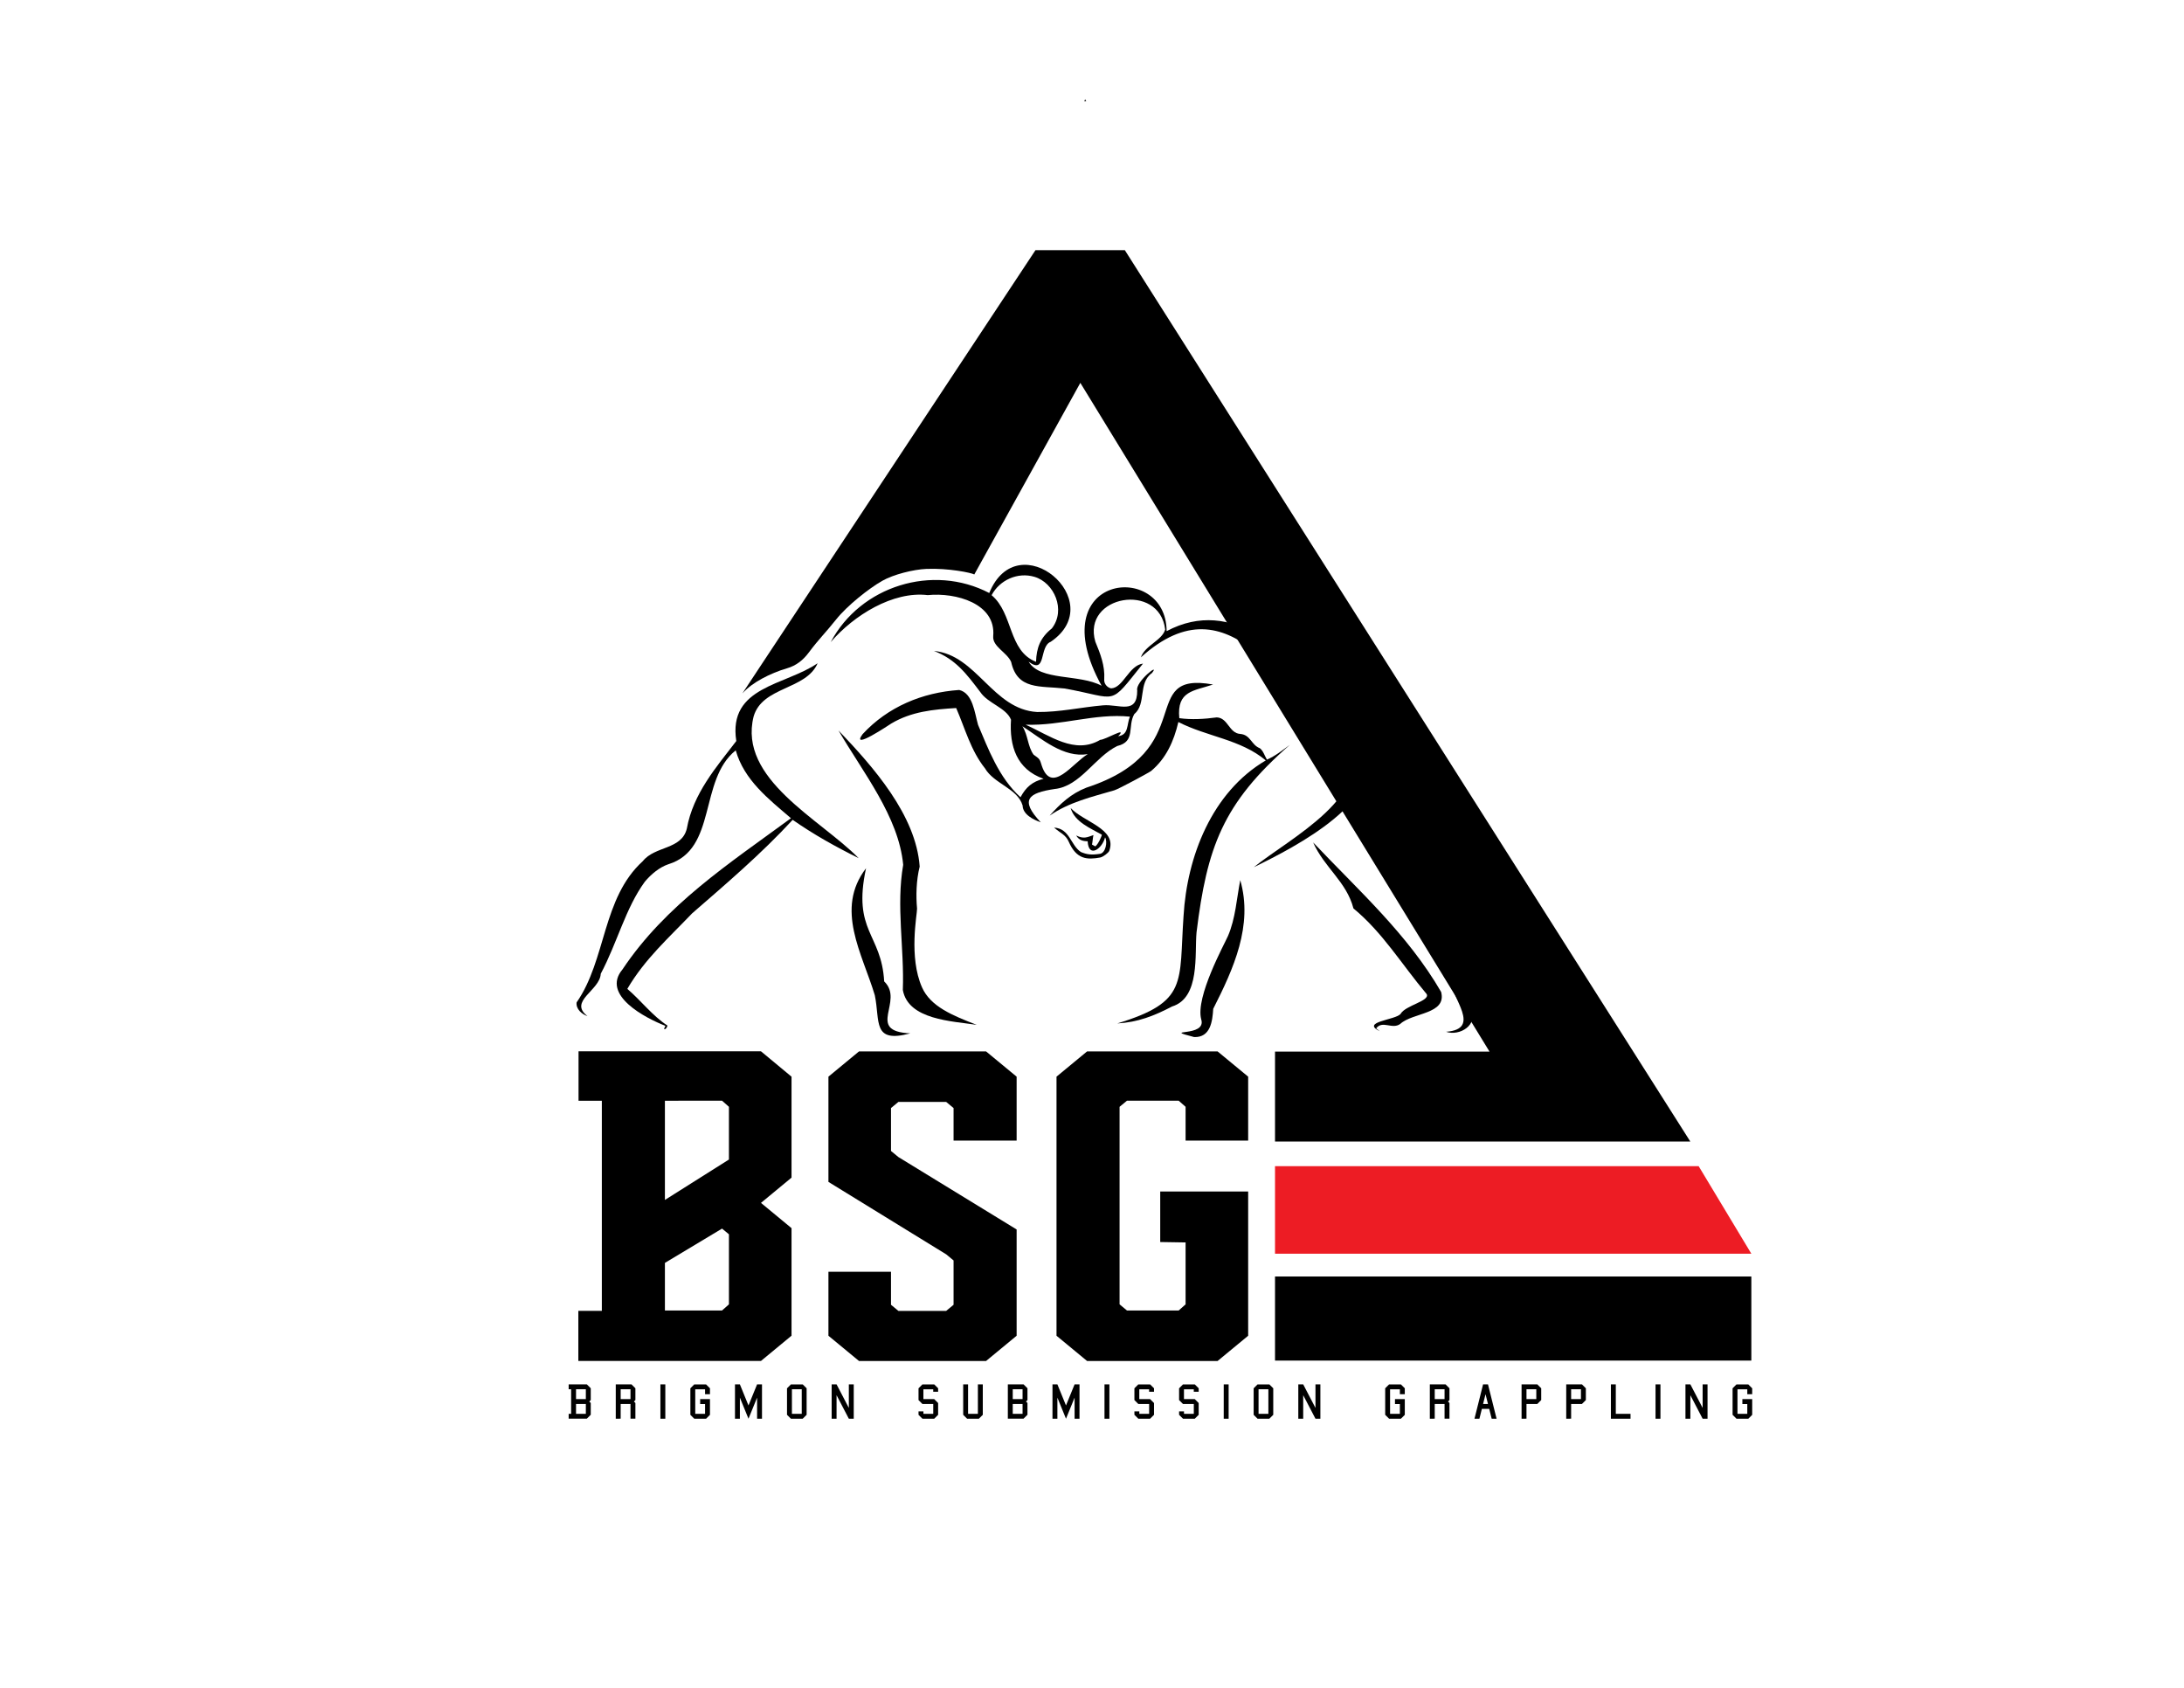
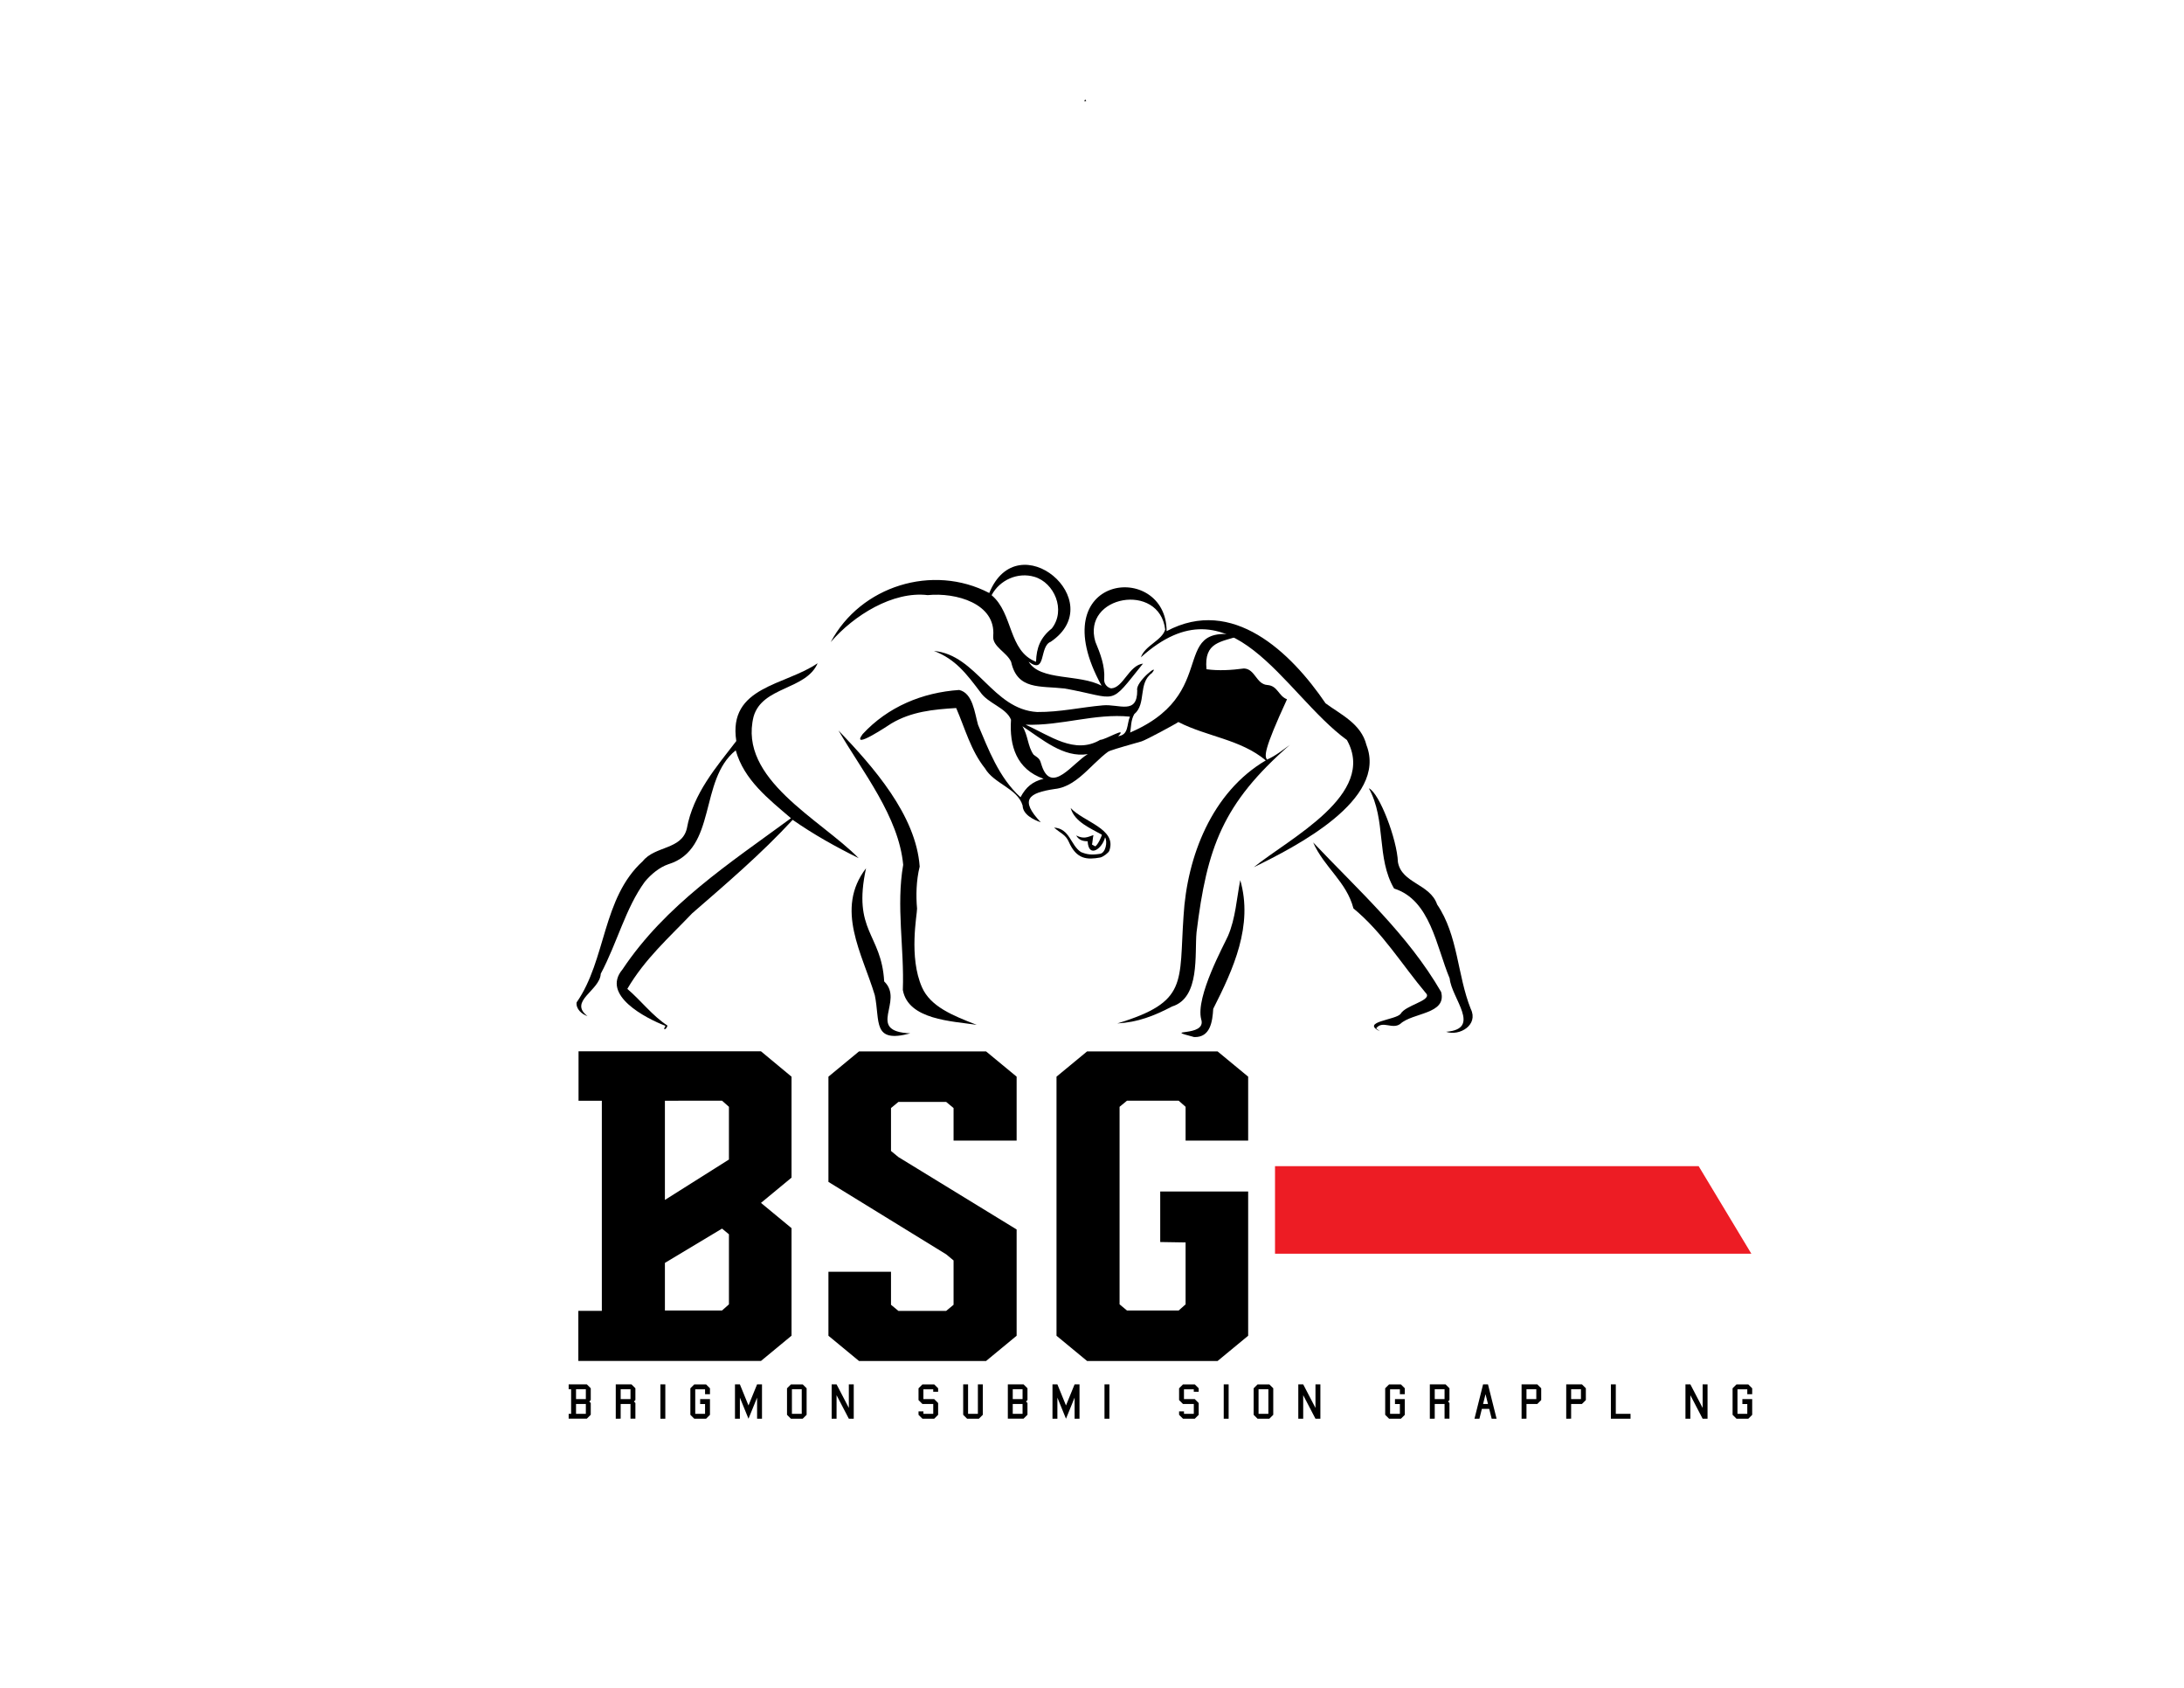
<svg xmlns="http://www.w3.org/2000/svg" version="1.1" id="Layer_1" x="0px" y="0px" viewBox="0 0 792 612" style="enable-background:new 0 0 792 612;" xml:space="preserve">
  <style type="text/css">
	.st0{fill:#ED1C24;}
</style>
  <g>
    <g>
      <polygon points="393.54,36.04 393.17,36.68 393.9,36.68   " />
      <g>
-         <path d="M462.37,413.91h150.6L407.91,90.71H375.5L269.21,251.43c2.04-2.24,4.49-3.93,7.11-5.36c2.91-1.59,5.96-2.84,9.11-3.76     c3.25-0.95,5.76-2.89,7.83-5.66c3.69-4.96,6.07-7.15,9.91-11.98c4.13-5.19,12.04-11.37,16.72-14.04     c4.11-2.35,11.36-4.15,16.05-4.35c8.02-0.33,16.35,1.41,17.38,2.01l38.45-69.47L540.15,381.3h-77.78V413.91z" />
-       </g>
+         </g>
    </g>
    <g>
      <path d="M209.1,363.47c10.81-15.55,9.23-37.78,23.99-51.21c4.46-5.62,14.09-4.07,15.98-11.82c2.31-12.76,10.69-22.28,17.94-31.75    c-3.1-19.88,17.86-20.11,29.51-28.23c-4.2,9.78-20.05,8.37-23.23,19.34c-5.68,22.72,24.21,37.22,38.09,51.36    c-8.32-4.12-16.29-8.56-23.93-13.89c-11.38,12.32-23.94,23.03-36.44,33.89c-8.61,9.01-17.16,16.56-23.52,27.4    c4.97,4.25,9.18,9.84,14.55,13.3c-0.17,1.24-1.99,2.26-0.72,0.11c-7.24-2.79-23.38-11.17-15.61-20.43    c15.69-23.51,38.76-38.44,61.12-54.86c-8.14-6.98-16.98-13.81-20.03-24.61c-13.45,10.8-6.65,35.84-24.41,41.29    c-3.29,1.12-6.31,3.67-8.54,6.33c-6.99,9.56-9.97,22.02-16,33.4c-0.28,6.08-11.85,9.94-4.8,15.35    C210.97,367.77,208.79,365.8,209.1,363.47z" />
      <path d="M433.04,376.03c-12.53-3.26,4.72,0.31,2.56-6.45c-2.14-8.11,8.43-27.25,9.72-30.22c2.72-6.3,3.14-13.55,4.44-20.23    c4.76,16.47-2.51,32.27-9.8,46.66C439.68,370.36,438.95,376.24,433.04,376.03z" />
      <path d="M358.74,215.02c10.43-25.51,43.95,2.98,22.3,17.68c-4.3,1.64-1.45,12.08-8.02,7.23c4.2,7.06,18.4,4.38,26.46,8.72    c-22.44-40.75,23.51-45.55,23.58-19.8c23.87-12.75,45.06,7.65,57.64,26.17c5.53,4.09,12.9,7.37,14.83,15.15    c7.73,19.85-25.64,36.83-40.86,44.28c12.9-10.47,44.79-26.41,33.77-46.12c-23.22-16.96-41.88-59.58-74.72-29.98    c1.55-4.38,7.67-6.09,8.82-10.09c-2.08-17.33-30.27-12.38-25.33,4.41c1.81,4.36,3.51,8.73,3.23,13.5    c-0.22,2.53,2.06,3.45,2.58,3.42c4.33-0.24,6.33-8.31,11.48-8.98c-12.71,15.79-8.48,12.63-28.41,9.04    c-8.95-1.02-17.15,0.62-19.41-9.64c-1.53-3.51-6.87-5.55-6.5-9.39c1.03-11.81-13.55-15.86-23.77-14.83    c-12.56-1.52-26.8,7.31-35.16,17.04C312.06,212.45,338.24,204.32,358.74,215.02z M375.71,239.97c0.14-5.13,1.59-8.8,5.72-12.1    c5.22-6.71,0.84-16.63-6.31-18.72c-6.03-1.79-12.58,1.12-15.53,6.66C367.5,222.42,365.54,236,375.71,239.97z" />
      <path d="M354.68,262.83c3.66,8.58,7.48,19.09,15.4,26.24c1.96-3.65,4.28-5.67,8.37-6.69c-9.77-3.41-12.46-11.87-11.82-21.42    c-1.75-4.37-8.32-5.84-11.13-10.01c-4.95-6.52-8.94-11.94-16.82-14.92c15.52,1.41,21.3,21.2,37.42,22.14    c8.31,0.07,15.9-1.73,23.9-2.42c5.8-0.52,12.44,3.55,12.4-5.41c-0.76-3.11,8.62-10.42,5.33-6.29c-5.15,3.7-1.89,11.13-6.41,14.9    c-2.53,4.44,0.61,9.95-6.16,11.55c-8.17,4-13.4,14.62-22.71,15.59c-9.46,1.41-12.81,3.83-5.03,12.07    c-2.71-0.95-6.5-2.84-6.58-6.09c-1.81-6.17-10.39-7.87-13.64-13.47c-5.15-6.45-7.2-14.38-10.45-21.87    c-8.32,0.5-16.25,1.29-23.49,5.59c-0.58,0.35-15.03,10.1-10.44,3.87c9.15-9.9,21.64-15.1,35.03-16.01    C352.79,251.36,353.41,258.37,354.68,262.83z M409.75,259.85c-12.81-1.27-24.77,3.37-37.83,2.92c8.86,3.96,17.81,10.94,27.07,5.49    c1.91-0.01,10.19-5.1,6.5-1.31C409.4,266.42,408.54,262.71,409.75,259.85z M370.76,263.33c2.07,3.28,1.9,7.3,4.05,10.3    c2.21,1.58,2.23,1.52,2.99,4.05c3.58,10.52,11.26-1.09,16.67-4.24C385.63,274.88,377.86,267.96,370.76,263.33z" />
-       <path d="M459.43,275.43c3.15-1.35,5.67-3.44,8.32-5.35c-24.37,21.27-30.06,37.23-33.84,67.97c-0.75,7.82,1.4,23.72-8.86,26.89    c-6.59,3.44-12.42,5.72-19.87,6.15c25.81-7.87,22.32-14.66,24.02-38.97c1.26-21.51,10.24-44.88,29.82-56.4    c-9.13-7.66-21.29-8.57-31.7-13.92c-1.66,7.04-4.46,13.19-9.86,17.74c-0.59,0.5-11.74,6.54-13.36,7.02    c-8.08,2.38-16.27,4.22-23.46,9.18c3.94-4.4,7.76-7.97,13.34-10.15c41.63-13.6,17.89-42.43,45.93-37.39    c-6.98,2.37-13.21,2.22-12.25,12.2c4.4,0.62,9.13,0.32,13.59-0.28c4.11,0.17,4.41,5.75,8.53,6c3.75,0.31,3.96,4,7.08,5.17    C458.11,272.24,458.6,274.03,459.43,275.43z" />
+       <path d="M459.43,275.43c3.15-1.35,5.67-3.44,8.32-5.35c-24.37,21.27-30.06,37.23-33.84,67.97c-0.75,7.82,1.4,23.72-8.86,26.89    c-6.59,3.44-12.42,5.72-19.87,6.15c25.81-7.87,22.32-14.66,24.02-38.97c1.26-21.51,10.24-44.88,29.82-56.4    c-9.13-7.66-21.29-8.57-31.7-13.92c-0.59,0.5-11.74,6.54-13.36,7.02    c-8.08,2.38-16.27,4.22-23.46,9.18c3.94-4.4,7.76-7.97,13.34-10.15c41.63-13.6,17.89-42.43,45.93-37.39    c-6.98,2.37-13.21,2.22-12.25,12.2c4.4,0.62,9.13,0.32,13.59-0.28c4.11,0.17,4.41,5.75,8.53,6c3.75,0.31,3.96,4,7.08,5.17    C458.11,272.24,458.6,274.03,459.43,275.43z" />
      <path d="M354.19,371.6c-8.95-1.36-24.86-1.81-26.79-12.65c0.57-15.11-2.48-30.4,0.13-45.37c-1.61-17.48-14.73-33.68-23.46-48.72    c12.62,13.21,28.11,30.69,29.44,49.35c-1.26,5.05-1.37,10.6-0.95,15.26c0.03,2.16-3.09,17.53,1.8,28.54    C337.45,364.98,345.42,368.21,354.19,371.6z" />
      <path d="M505.55,322.18c-6.51-11.1-2.78-24.73-9.14-36.34c3.79,1.65,10.22,18.51,10.53,26.74c1.35,7.74,11.64,7.84,14.21,15.37    c7.67,11.28,7.28,25.62,12.21,37.9c2.87,5.78-4.06,9.95-8.95,8.27c13.06-1.02,1.96-12.12,1.3-19.34    C520.84,343.16,518.71,326.32,505.55,322.18z" />
      <path d="M499.05,372.88c0.44,0.35,0.91,0.73,1.32,1.05c-7.1-3.48,5.78-4.07,7.54-6.3c1.7-3.1,10.77-4.67,9.46-7.17    c-9.2-10.95-15.94-22.32-26.56-31.07c-2.5-9.69-10.57-14.8-14.62-23.94c16.46,17.41,34.26,33.25,46.42,54.23    c2.11,8.13-10.34,7.42-14.83,11.59C504.87,373.4,501.31,369.83,499.05,372.88z" />
      <path d="M320.64,355.86c7.49,7.18-6.97,18.08,9.47,18.83c-13.87,3.73-10.9-4.35-12.87-13.81c-4.52-15.09-14.56-31.25-3.18-46.06    C309.08,337.81,319.63,338.37,320.64,355.86z" />
      <path d="M399.57,302.65c-4.02-2.3-9.9-4.61-11.31-9.67c2.36,2.53,6.51,4.41,9.75,6.61c3.33,2.26,5.72,4.88,4.26,8.9    c-0.25,0.7-2.23,2.24-3.32,2.44c-4.68,0.84-8.56,0.75-11.39-5.74c-1.11-2.55-3-3.07-5.32-5.12c5.79,0.4,5.93,6.37,9.74,8.87    c2.11,0.87,3.72,1.15,6.92,0.65c2.04-0.32,2.8-4.31,1.84-5.98c-0.97,4.06-5.97,7.78-6.32,1.42c-1.65-0.01-3.12-0.33-4.16-2.1    c2.79,1.38,4,0.64,6.27-0.14c-0.2,0.57-0.35,2.87-0.54,3.44c0.15,0.03,1.06,0.63,1.21,0.66    C398.22,306.17,399.53,303.24,399.57,302.65z" />
    </g>
    <g>
      <polygon class="st0" points="616,422.85 462.37,422.85 462.37,454.58 635.1,454.58   " />
-       <rect x="462.37" y="462.85" width="172.73" height="30.49" />
    </g>
    <g>
      <g>
        <polygon points="311.5,381.24 300.42,390.39 300.42,428.55 343.12,454.81 345.8,457.03 345.8,473.1 343.12,475.32 325.79,475.32      323.11,473.1 323.11,461.14 300.42,461.14 300.42,484.33 311.5,493.48 357.59,493.48 368.67,484.33 368.67,445.8 325.79,419.54      323.11,417.33 323.11,401.77 325.79,399.55 343.12,399.55 345.8,401.77 345.8,413.58 368.67,413.58 368.67,390.39 357.59,381.24         " />
        <polygon points="452.63,413.58 452.63,390.39 441.55,381.24 394.21,381.24 383.13,390.39 383.13,484.33 394.21,493.48      441.55,493.48 452.63,484.33 452.63,432.04 420.74,432.04 420.74,450.35 429.94,450.5 429.94,472.95 427.44,475.17      408.68,475.17 406,472.95 406,401.32 408.68,399.11 427.44,399.11 429.94,401.32 429.94,413.58    " />
      </g>
      <path d="M287.03,390.39l-11.08-9.2H209.8v17.93h8.45v76.18h-8.52v18.17h66.23l11.08-9.16v-38.99l-11.08-9.16l11.08-9.16V390.39z     M264.34,472.95l-2.5,2.22h-20.72v-17.25l20.72-12.44l2.5,2.07V472.95z M264.34,420.44l-23.22,14.65v-35.97l4.86,0v-0.01l15.86,0    l2.5,2.21V420.44z" />
    </g>
    <g>
      <path d="M206.22,514.42v-1.78h0.89v-8.9h-0.89v-1.78h6.59l1.42,1.42v4.27l-0.53,0.53l0.53,0.53v4.27l-1.42,1.42H206.22z     M208.89,507.3h3.56v-3.56h-3.56V507.3z M208.89,512.64h3.56v-3.56h-3.56V512.64z" />
      <path d="M223.3,514.42v-12.46h5.7l1.42,1.42v4.27l-0.53,0.53l0.53,0.53v5.7h-1.78v-5.34h-3.56v5.34H223.3z M225.08,507.3h3.56    v-3.56h-3.56V507.3z" />
      <path d="M239.49,514.42v-12.46h1.78v12.46H239.49z" />
      <path d="M251.77,514.42l-1.42-1.42v-9.61l1.42-1.42h4.27l1.42,1.42v2.14h-1.78v-1.78h-3.56v8.9h3.56v-3.56h-1.78v-1.78h3.56v5.7    l-1.42,1.42H251.77z" />
      <path d="M266.53,514.42v-12.46h1.78l3.12,7.65l3.12-7.65h1.78v12.46h-1.78v-7.65l-3.12,7.65l-3.12-7.65v7.65H266.53z" />
      <path d="M286.82,514.42l-1.42-1.42v-9.61l1.42-1.42h4.27l1.42,1.42v9.61l-1.42,1.42H286.82z M287.18,512.64h3.56v-8.9h-3.56    V512.64z" />
      <path d="M301.59,514.42v-12.46h1.78l4.45,8.54v-8.54h1.78v12.46h-1.78l-4.45-8.54v8.54H301.59z" />
      <path d="M333.09,511.75h1.78v0.89h3.56v-3.56h-3.92l-1.42-1.42v-4.27l1.42-1.42h4.27l1.42,1.42v1.25h-1.78v-0.89h-3.56v3.56h3.92    l1.42,1.42v4.27l-1.42,1.42h-4.27l-1.42-1.42V511.75z" />
      <path d="M349.28,501.96h1.78v10.68h3.56v-10.68h1.78v11.04l-1.42,1.42h-4.27l-1.42-1.42V501.96z" />
      <path d="M365.48,514.42v-12.46h5.7l1.42,1.42v4.27l-0.53,0.53l0.53,0.53v4.27l-1.42,1.42H365.48z M367.26,507.3h3.56v-3.56h-3.56    V507.3z M367.26,512.64h3.56v-3.56h-3.56V512.64z" />
      <path d="M381.67,514.42v-12.46h1.78l3.12,7.65l3.12-7.65h1.78v12.46h-1.78v-7.65l-3.12,7.65l-3.12-7.65v7.65H381.67z" />
      <path d="M400.53,514.42v-12.46h1.78v12.46H400.53z" />
-       <path d="M411.38,511.75h1.78v0.89h3.56v-3.56h-3.92l-1.42-1.42v-4.27l1.42-1.42h4.27l1.42,1.42v1.25h-1.78v-0.89h-3.56v3.56h3.92    l1.42,1.42v4.27l-1.42,1.42h-4.27l-1.42-1.42V511.75z" />
      <path d="M427.58,511.75h1.78v0.89h3.56v-3.56H429l-1.42-1.42v-4.27l1.42-1.42h4.27l1.42,1.42v1.25h-1.78v-0.89h-3.56v3.56h3.92    l1.42,1.42v4.27l-1.42,1.42H429l-1.42-1.42V511.75z" />
      <path d="M443.77,514.42v-12.46h1.78v12.46H443.77z" />
      <path d="M456.04,514.42l-1.42-1.42v-9.61l1.42-1.42h4.27l1.42,1.42v9.61l-1.42,1.42H456.04z M456.4,512.64h3.56v-8.9h-3.56V512.64    z" />
      <path d="M470.81,514.42v-12.46h1.78l4.45,8.54v-8.54h1.78v12.46h-1.78l-4.45-8.54v8.54H470.81z" />
      <path d="M503.74,514.42l-1.42-1.42v-9.61l1.42-1.42h4.27l1.42,1.42v2.14h-1.78v-1.78h-3.56v8.9h3.56v-3.56h-1.78v-1.78h3.56v5.7    l-1.42,1.42H503.74z" />
      <path d="M518.51,514.42v-12.46h5.7l1.42,1.42v4.27l-0.53,0.53l0.53,0.53v5.7h-1.78v-5.34h-3.56v5.34H518.51z M520.29,507.3h3.56    v-3.56h-3.56V507.3z" />
      <path d="M534.7,514.42l3.12-12.46h1.78l3.12,12.46h-1.78l-0.89-3.56h-2.67l-0.89,3.56H534.7z M538.71,505.52l-0.89,3.56h1.78    L538.71,505.52z" />
      <path d="M551.78,514.42v-12.46h5.7l1.42,1.42v4.27l-1.42,1.42h-3.92v5.34H551.78z M553.56,507.3h3.56v-3.56h-3.56V507.3z" />
      <path d="M567.97,514.42v-12.46h5.7l1.42,1.42v4.27l-1.42,1.42h-3.92v5.34H567.97z M569.75,507.3h3.56v-3.56h-3.56V507.3z" />
      <path d="M584.17,514.42v-12.46h1.78v10.68h5.34v1.78H584.17z" />
-       <path d="M600.36,514.42v-12.46h1.78v12.46H600.36z" />
      <path d="M611.21,514.42v-12.46h1.78l4.45,8.54v-8.54h1.78v12.46h-1.78l-4.45-8.54v8.54H611.21z" />
      <path d="M629.72,514.42l-1.42-1.42v-9.61l1.42-1.42h4.27l1.42,1.42v2.14h-1.78v-1.78h-3.56v8.9h3.56v-3.56h-1.78v-1.78h3.56v5.7    l-1.42,1.42H629.72z" />
    </g>
  </g>
</svg>